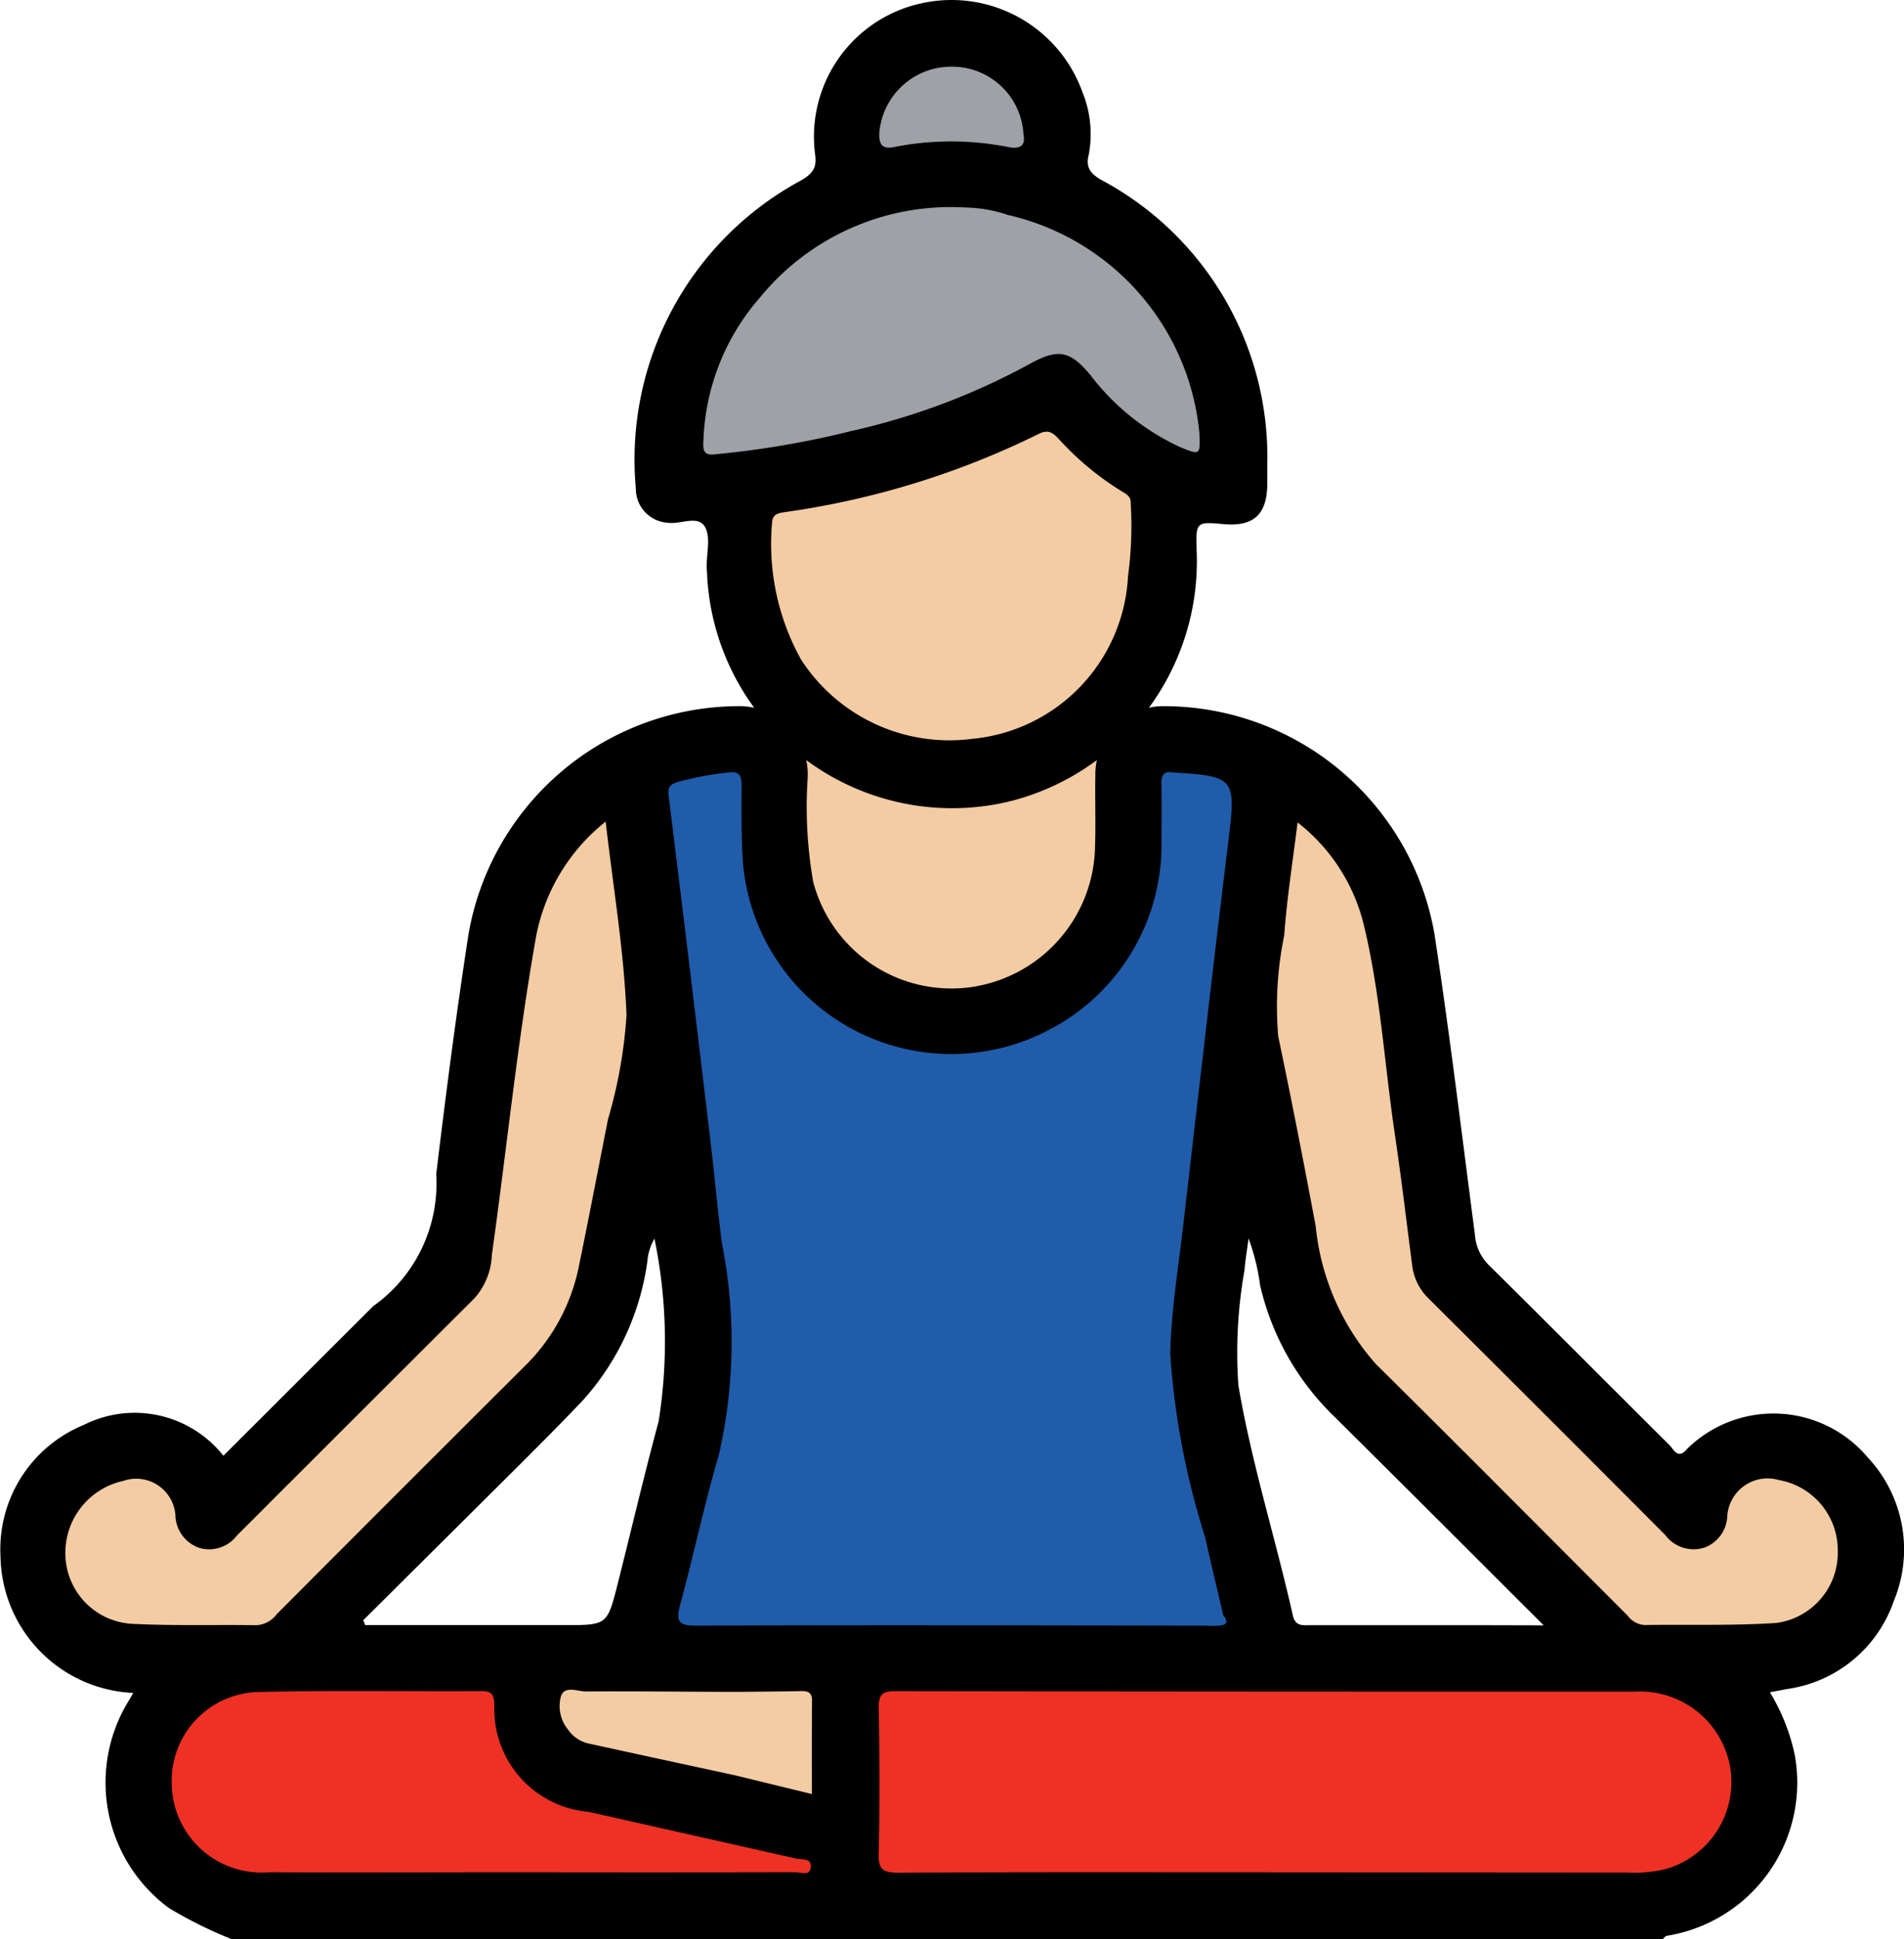
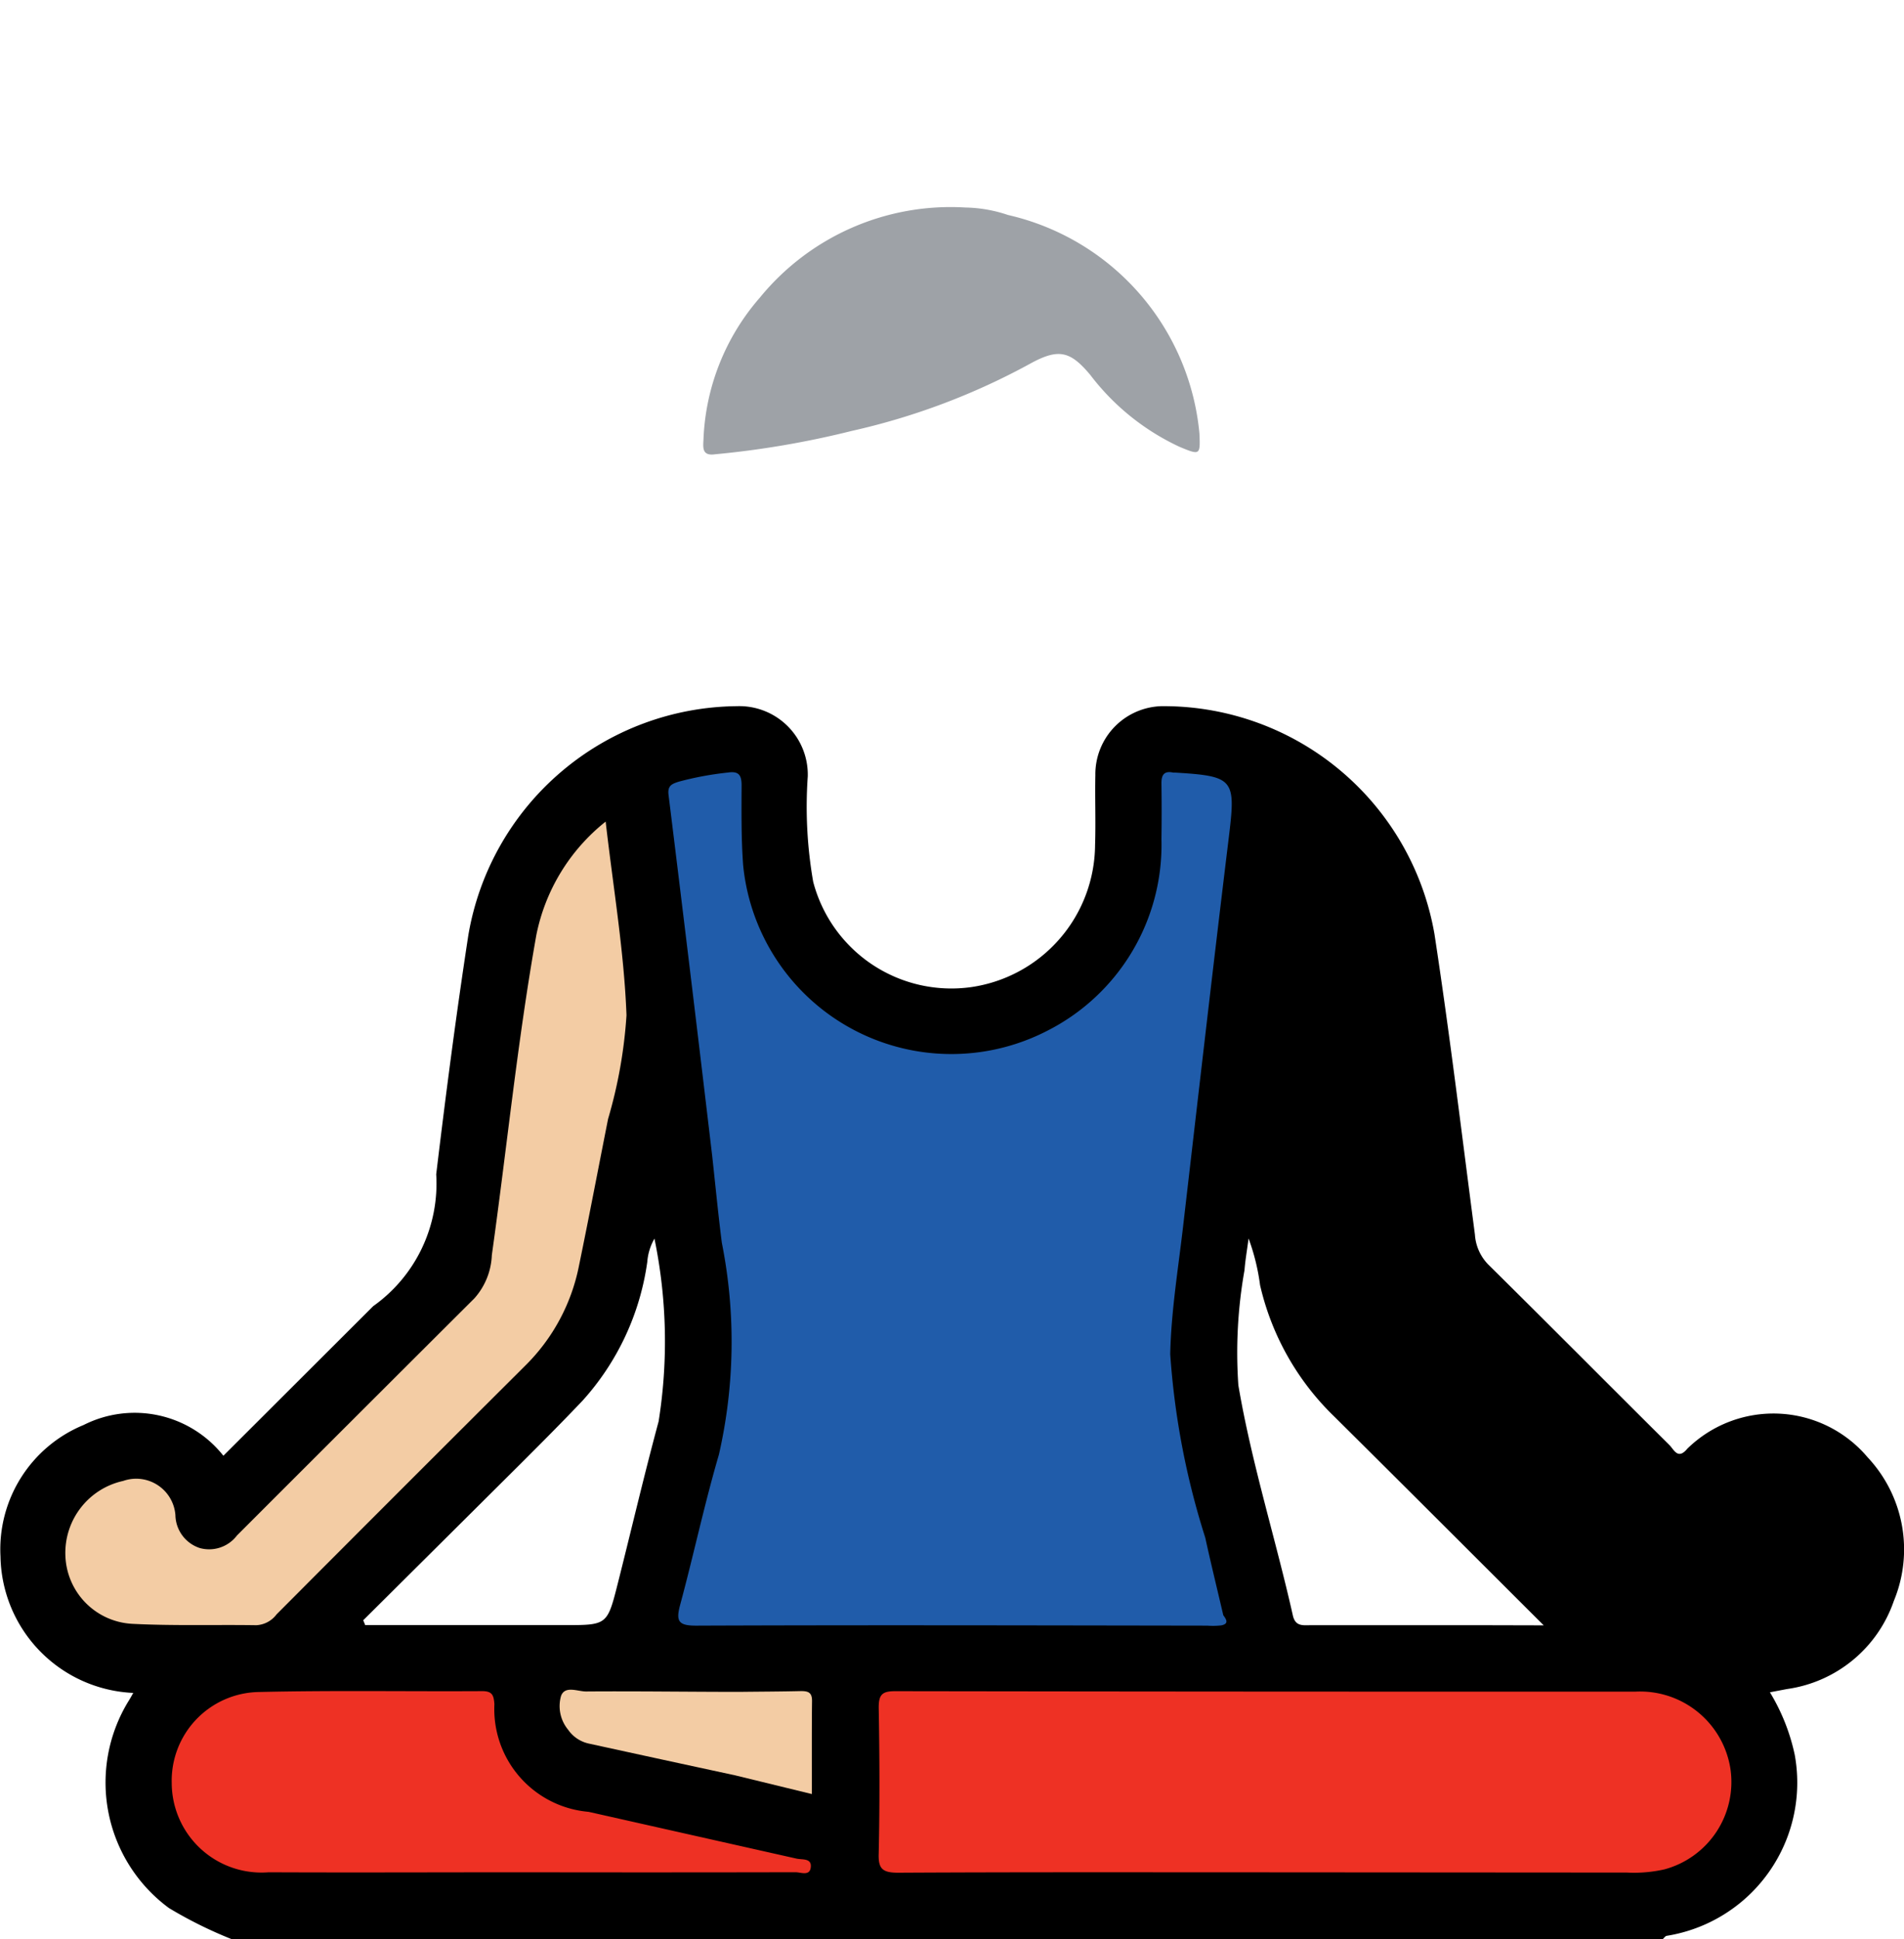
<svg xmlns="http://www.w3.org/2000/svg" width="39.293" height="40" viewBox="0 0 39.293 40">
  <g id="Group_21541" data-name="Group 21541" transform="translate(1848.875 1126.767)">
-     <path id="Path_26466" data-name="Path 26466" d="M-1814.912-1097.437l.515,4.215,1.495,3.417h3.707l2.212-2.674v-5.3Z" transform="translate(-18.549 -15.829)" fill="#f3cca4" />
    <path id="Path_26467" data-name="Path 26467" d="M-1810.334-1079.183a2.541,2.541,0,0,0-3.72-.176c-.195.236-.274.019-.37-.076-1.248-1.24-2.488-2.489-3.739-3.725a.974.974,0,0,1-.274-.617c-.271-2.069-.52-4.141-.835-6.2a5.672,5.672,0,0,0-5.553-4.7,1.405,1.405,0,0,0-1.445,1.423c-.01.481.01.963-.006,1.443a2.983,2.983,0,0,1-2.56,2.93,2.948,2.948,0,0,1-3.257-2.173,8.991,8.991,0,0,1-.112-2.175,1.414,1.414,0,0,0-1.464-1.448,5.676,5.676,0,0,0-5.54,4.719c-.252,1.642-.466,3.29-.664,4.938a3.1,3.1,0,0,1-1.3,2.72l-3.092,3.086a2.335,2.335,0,0,0-2.883-.635,2.773,2.773,0,0,0-1.717,2.711,2.867,2.867,0,0,0,2.74,2.817c-.044.078-.07.125-.1.172a3.215,3.215,0,0,0,.837,4.266,8.886,8.886,0,0,0,1.3.644h29.524c.028-.024.053-.065.084-.071a3.2,3.2,0,0,0,2.643-3.735,4.146,4.146,0,0,0-.512-1.289l.352-.067a2.732,2.732,0,0,0,2.206-1.82A2.775,2.775,0,0,0-1810.334-1079.183Zm-24.95-.735c-.3,1.11-.561,2.229-.843,3.344-.216.855-.219.854-1.1.854h-4.111l-.041-.1q1.63-1.62,3.26-3.241c.427-.426.853-.854,1.269-1.292a5.374,5.374,0,0,0,1.333-2.86,1.136,1.136,0,0,1,.148-.48A10.482,10.482,0,0,1-1835.284-1079.917Zm17.046,4.2h-3.581c-.162,0-.322.032-.375-.2-.357-1.588-.852-3.143-1.125-4.751a9.723,9.723,0,0,1,.127-2.374c.015-.2.052-.408.084-.653a4.414,4.414,0,0,1,.237.962,5.473,5.473,0,0,0,1.534,2.714c1.412,1.4,2.816,2.805,4.32,4.305Z" transform="translate(0 -17.522)" />
-     <path id="Path_26468" data-name="Path 26468" d="M-1806.939-1117.179c0,.137,0,.275,0,.412-.01.62-.287.868-.906.812-.554-.05-.572-.049-.552.538a5.107,5.107,0,0,1-3.815,5.171,5.063,5.063,0,0,1-6.286-4.636c0-.069-.009-.137-.01-.206,0-.275.084-.6-.036-.81-.146-.25-.5-.047-.762-.085a.7.7,0,0,1-.664-.71,6.539,6.539,0,0,1,3.4-6.347c.23-.133.341-.246.3-.536a2.815,2.815,0,0,1,2.19-3.122,2.87,2.87,0,0,1,3.328,1.836,2.288,2.288,0,0,1,.127,1.294c-.065.26.041.387.264.514A6.479,6.479,0,0,1-1806.939-1117.179Z" transform="translate(-15.783)" />
    <path id="Path_26469" data-name="Path 26469" d="M-1800.864-1046.167c-2.554,0-5.108-.006-7.662.008-.324,0-.412-.082-.4-.4.022-1,.018-2.005,0-3.007,0-.272.075-.338.341-.338q7.642.012,15.284.009a1.885,1.885,0,0,1,1.952,1.593,1.867,1.867,0,0,1-1.362,2.074,2.858,2.858,0,0,1-.776.066Z" transform="translate(-21.815 -41.975)" fill="#ee3124" />
-     <path id="Path_26470" data-name="Path 26470" d="M-1790.418-1089.385a3.82,3.82,0,0,1,1.354,2.061c.356,1.442.438,2.929.657,4.394.133.9.239,1.8.356,2.694a1.136,1.136,0,0,0,.346.681q2.44,2.428,4.871,4.866a.734.734,0,0,0,.806.266.721.721,0,0,0,.478-.654.834.834,0,0,1,1.068-.741,1.469,1.469,0,0,1,1.212,1.457,1.461,1.461,0,0,1-1.271,1.491c-.9.059-1.812.029-2.719.042a.47.47,0,0,1-.346-.193c-1.729-1.73-3.452-3.467-5.192-5.186a5.037,5.037,0,0,1-1.246-2.85c-.245-1.308-.5-2.614-.773-3.916a7.244,7.244,0,0,1,.124-2.083C-1790.639-1087.816-1790.518-1088.571-1790.418-1089.385Z" transform="translate(-31.679 -20.416)" fill="#f3cca4" />
    <path id="Path_26471" data-name="Path 26471" d="M-1834.751-1089.422c.159,1.385.381,2.687.43,3.995a9.79,9.79,0,0,1-.38,2.139c-.2,1.009-.392,2.018-.6,3.026a3.976,3.976,0,0,1-1.114,2.068q-2.569,2.559-5.128,5.127a.556.556,0,0,1-.417.223c-.851-.013-1.7.015-2.553-.028a1.457,1.457,0,0,1-1.388-1.422,1.519,1.519,0,0,1,1.192-1.526.812.812,0,0,1,1.079.705.729.729,0,0,0,.5.678.721.721,0,0,0,.771-.259q2.447-2.447,4.9-4.892a1.421,1.421,0,0,0,.359-.891c.309-2.2.529-4.413.918-6.6A3.984,3.984,0,0,1-1834.751-1089.422Z" transform="translate(-1.625 -20.396)" fill="#f3cca4" />
    <path id="Path_26472" data-name="Path 26472" d="M-1833.746-1046.167c-1.771,0-3.543.008-5.315,0a1.853,1.853,0,0,1-2-1.842,1.83,1.83,0,0,1,1.794-1.877c1.538-.036,3.076-.009,4.614-.018.21,0,.237.088.251.268a2.127,2.127,0,0,0,1.944,2.222q2.145.483,4.291.965c.12.027.325-.016.292.192-.027.171-.207.089-.315.089Q-1830.964-1046.162-1833.746-1046.167Z" transform="translate(-4.27 -41.976)" fill="#ee3124" />
    <path id="Path_26473" data-name="Path 26473" d="M-1806.92-1090.312c.149-1.219.119-1.28-1.105-1.354a.3.3,0,0,1-.041,0c-.185-.04-.244.046-.242.221q.008.577,0,1.154a4.3,4.3,0,0,1-2.362,3.954,4.318,4.318,0,0,1-6.271-3.423c-.04-.547-.034-1.1-.032-1.647,0-.219-.068-.293-.289-.259a6.478,6.478,0,0,0-1.009.188c-.144.046-.233.083-.209.274q.46,3.719.9,7.44c.066.6.123,1.2.2,1.8a10.451,10.451,0,0,1-.061,4.368c-.3,1.024-.522,2.071-.8,3.1-.089.332-.042.43.336.428,3.515-.014,7.03-.005,10.546,0a1.485,1.485,0,0,0,.288-.006c.163-.033.1-.126.039-.209-.124-.533-.255-1.065-.372-1.6a16.06,16.06,0,0,1-.723-3.786c.019-.881.163-1.749.264-2.621C-1807.552-1084.968-1807.246-1087.641-1806.92-1090.312Z" transform="translate(-16.598 -19.163)" fill="#205caa" />
    <path id="Path_26474" data-name="Path 26474" d="M-1818.225-1049.734c0-.172-.08-.2-.226-.2-.423.01-.846.011-1.27.016-1.057,0-2.113-.016-3.169-.008-.173,0-.431-.126-.514.09a.765.765,0,0,0,.146.7.7.7,0,0,0,.437.287q1.5.328,3.009.653l1.583.386C-1818.228-1048.482-1818.232-1049.108-1818.225-1049.734Z" transform="translate(-13.892 -41.947)" fill="#f3cca4" />
-     <path id="Path_26475" data-name="Path 26475" d="M-1806.373-1105.673c.009-.14-.1-.19-.187-.244a5.989,5.989,0,0,1-1.293-1.074c-.118-.126-.215-.211-.417-.109a17.233,17.233,0,0,1-5.234,1.613c-.131.02-.266.032-.271.234a4.907,4.907,0,0,0,.6,2.809,3.644,3.644,0,0,0,3.52,1.636,3.553,3.553,0,0,0,3.227-3.354A7.751,7.751,0,0,0-1806.373-1105.673Z" transform="translate(-19.168 -10.716)" fill="#f3cca4" />
    <path id="Path_26476" data-name="Path 26476" d="M-1806.658-1112.677a5.111,5.111,0,0,0-3.951-4.51,2.889,2.889,0,0,0-.877-.154,5.082,5.082,0,0,0-4.243,1.858,4.721,4.721,0,0,0-1.164,2.92c-.007.164-.039.351.235.313a18.891,18.891,0,0,0,2.823-.482h0a14.08,14.08,0,0,0,3.719-1.407c.562-.3.8-.232,1.205.251a4.916,4.916,0,0,0,1.843,1.484C-1806.643-1112.227-1806.64-1112.233-1806.658-1112.677Z" transform="translate(-17.464 -5.145)" fill="#9ea2a7" />
-     <path id="Path_26477" data-name="Path 26477" d="M-1805.92-1122.326c.047.243-.095.294-.311.252a6.054,6.054,0,0,0-2.365,0c-.238.047-.308-.052-.3-.289a1.489,1.489,0,0,1,1.519-1.369A1.473,1.473,0,0,1-1805.92-1122.326Z" transform="translate(-21.833 -1.659)" fill="#9ea2a7" />
  </g>
</svg>